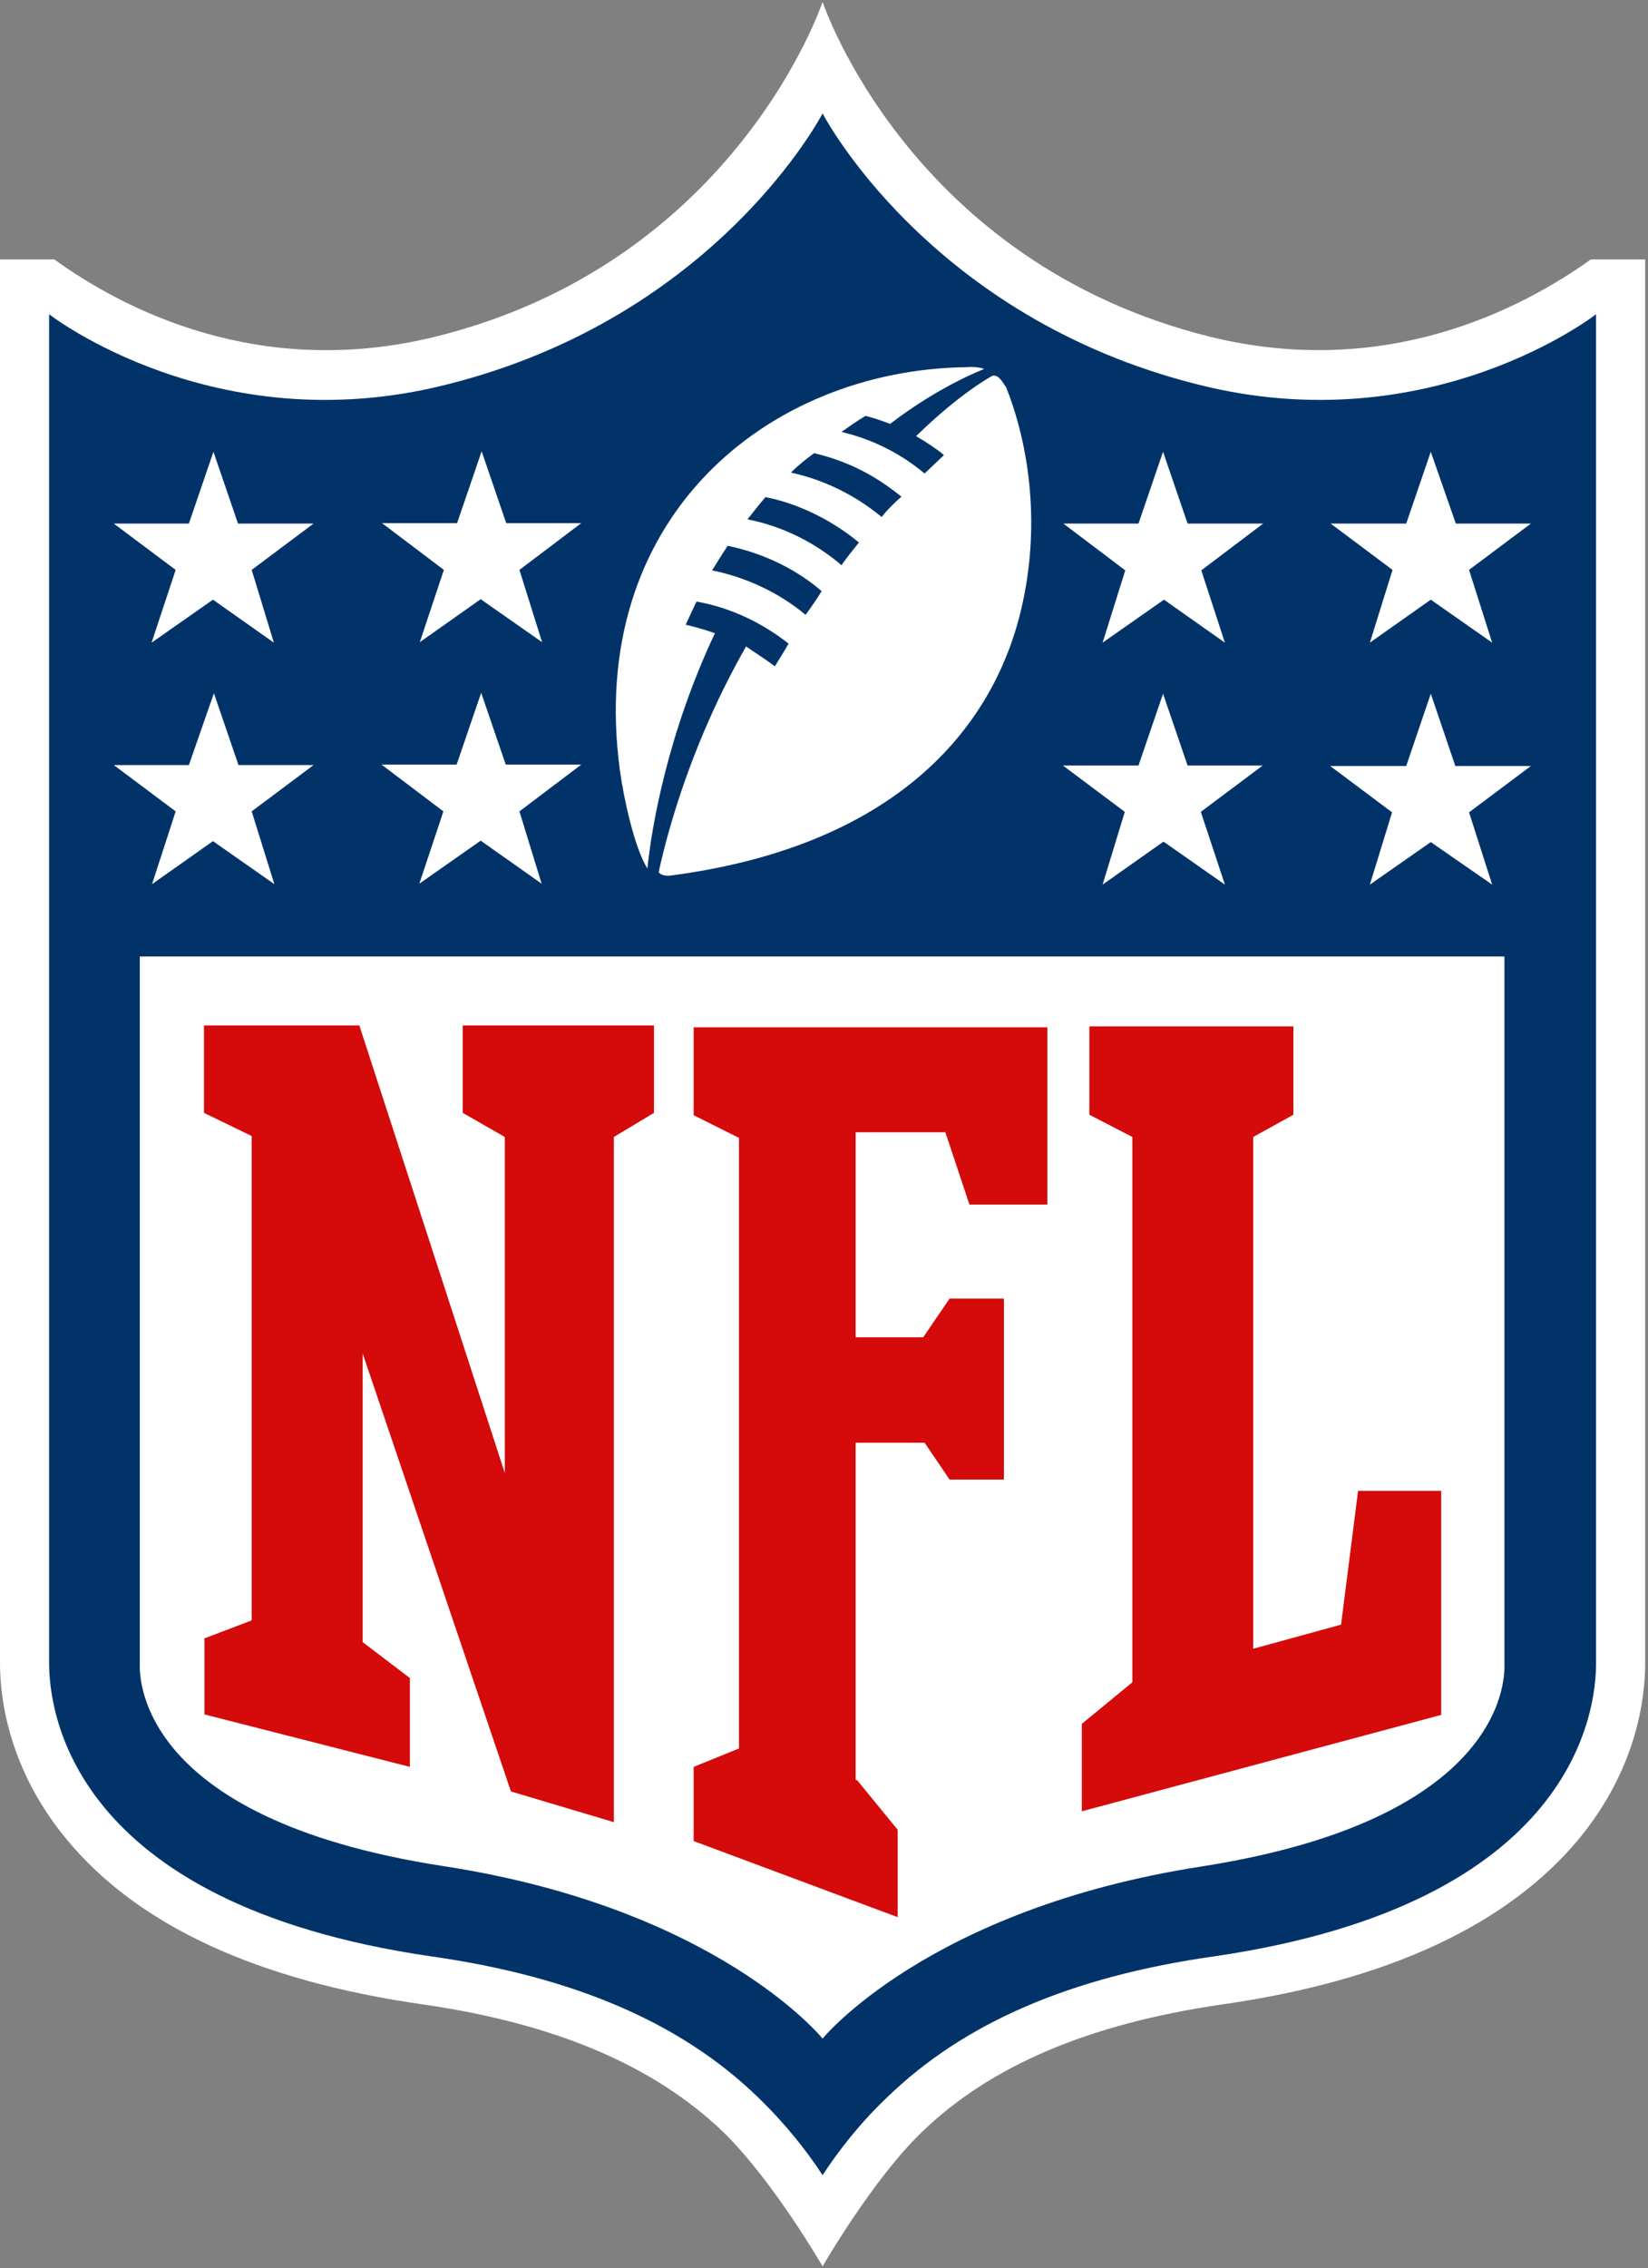
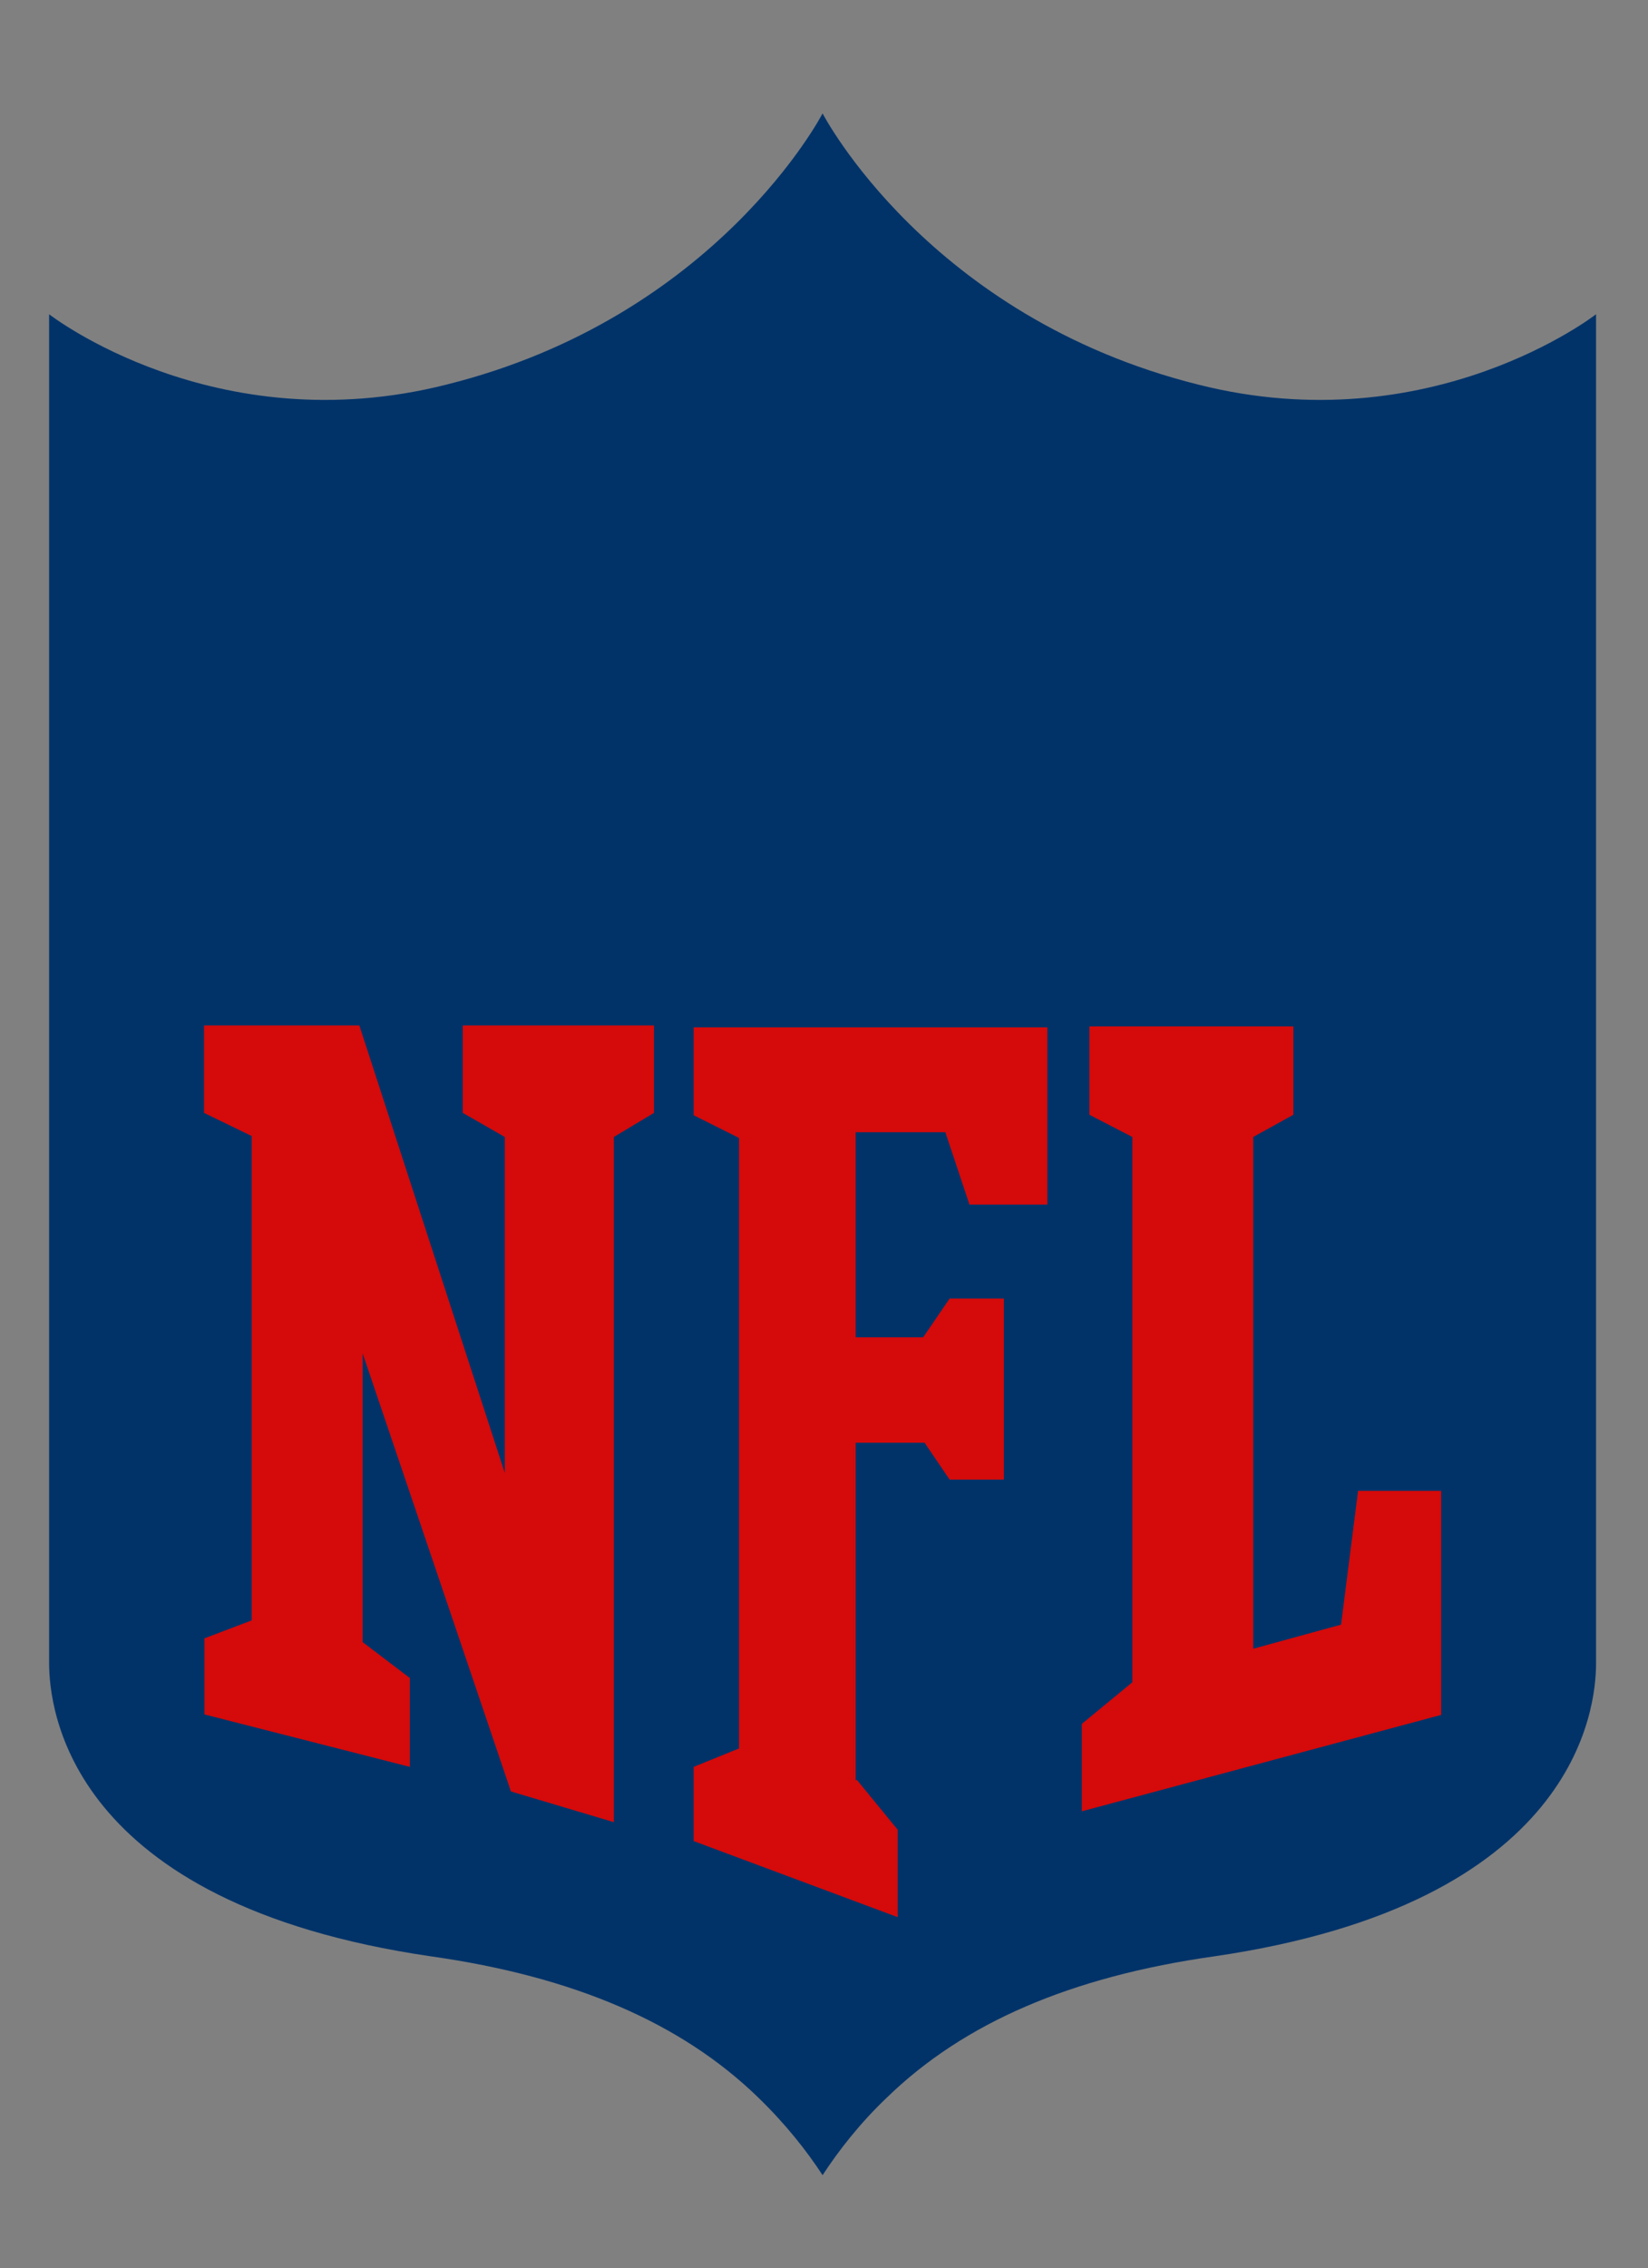
<svg xmlns="http://www.w3.org/2000/svg" version="1.2" viewBox="0 0 349 480" width="349" height="480">
  <rect x="0" y="0" width="349" height="480" fill="#808080" stroke="none" />
  <title>nfl-logo</title>
  <style>
		.s0 { fill: #ffffff } 
		.s1 { fill: #013369 } 
		.s2 { fill: #d50a0a } 
	</style>
  <g>
-     <path class="s0" d="m336.9 54.9c-15 10.7-43.6 25.4-80.5 16.4-63.9-15.8-82.2-70.9-82.2-70.9 0 0-18.3 55.2-82.2 70.9-36.9 9-65.5-5.6-80.5-16.4h-11.5v297.1c0 7.4 1.8 22.3 14 37.1 15 18.3 40.5 30.1 75.8 35.1 28.1 4.1 48.8 13 63.4 27 10.7 10.5 21 28.4 21 28.4 0 0 10.6-18.4 21-28.4 14.6-14.1 35.4-22.9 63.4-27 35.3-5 60.7-16.9 75.8-35.1 12.2-14.8 14-29.7 14-37.1v-297.1z" />
    <path class="s1" d="m338 66.5c0 0-35 27.3-84.2 14.9-57.3-14.3-79.6-57.4-79.6-57.4 0 0-22.3 43.1-79.7 57.4-49.1 12.4-84.1-14.9-84.1-14.9v285.4c0 9.7 4 50.9 80.9 62.1 30.3 4.3 53 14.1 69.2 29.8 5.8 5.6 10.3 11.3 13.7 16.5 3.4-5.2 7.9-11 13.7-16.5 16.2-15.7 38.8-25.5 69.2-29.8 76.8-11.2 80.9-52.4 80.9-62 0 0 0-285.5 0-285.5z" />
-     <path class="s0" d="m174.2 431.4c0 0 22.3-27.4 80.1-36.4 66.2-10.3 64.3-41.4 64.3-42.9v-149.7h-289v149.6c0 1.6-1.9 32.7 64.3 42.9 58 8.9 80.3 36.5 80.3 36.5z" />
    <path class="s2" d="m106.9 311.7v-71.1l-8.9-5.1v-18.5h40.5v18.5l-8.5 5.1v145l-21.8-6.5-31.4-92.7v61.1l10 7.6v18.8l-43.5-11.1v-16.1l10-3.8v-102.5l-10.1-4.9v-18.5h32.9zm74.6 65l8.6 10.5v18.5l-43.2-16.1v-15.7l9.6-3.9v-129.2l-9.6-4.8v-18.6h74.9v37.5h-16.5l-5.1-15.3h-19v43.4h14.3l5.6-8.2h11.5v38.3h-11.5l-5.3-7.8h-14.6v71.4zm47.6 6.6v-18.5l10.7-8.8v-115.4l-9.1-4.7v-18.7h43.2v18.7l-8.5 4.7v108.3l18.6-5.1 3.6-28.3h17.6v47.4c0 0-76.1 20.4-76.1 20.4z" />
-     <path class="s0" d="m37.2 171.7l-13.1-9.8h15.9l5.3-15.2 5.2 15.2h15.9l-13.1 9.8 4.8 15.4-13-9.1-12.9 9.1zm56.7 0l-13.1-9.9h15.9l5.2-15.2 5.2 15.2h16l-13.1 9.9 4.7 15.3-12.9-9.1-13 9.1zm-56.7-51.1l-13.1-9.8h15.9l5.2-15.2 5.2 15.2h16l-13.1 9.8 4.7 15.4-12.9-9.1-13 9.1zm56.8 0l-13.1-9.9h15.9l5.2-15.2 5.2 15.2h15.9l-13.1 9.9 4.8 15.3-13-9.1-12.9 9.1zm222 66.6l-13-9-12.9 9 4.7-15.3-13.1-9.8h16.1l5.2-15.3 5.2 15.3h16l-13.1 9.8zm-56.6 0l-13-9.1-12.9 9.1 4.7-15.4-13.1-9.8h16l5.2-15.2 5.2 15.2h15.9l-13.1 9.8zm56.6-51.2l-13-9.1-12.9 9.1 4.8-15.4-13.1-9.8h16l5.2-15.2 5.3 15.2h15.9l-13.1 9.8zm-56.6 0l-12.9-9.1-13 9.1 4.8-15.3-13.1-9.9h15.9l5.2-15.2 5.2 15.2h16l-13.1 9.9zm-49.2-56.5c1.4-0.2 2.1 1.4 2.9 2.5 5.6 14.3 7.1 31.7 2.8 48.4-6.6 25.5-28 48.9-74 54.9-1.1 0.1-2.2-0.2-2.4-0.8 2.1-9.6 7.3-28.1 18.5-47.7 2 1.4 4.1 2.7 6.1 4.2 0.7-1.2 1.6-2.5 2.9-4.8-5.6-4.4-12.2-7.6-19.5-8.9 0 0-1.3 2.8-2.3 4.9 0 0 2.8 0.6 6.2 1.8-10 21.2-13.4 40.9-14.3 49.8-2.8-4.5-5-14.9-5.8-20.6-7.3-53.6 31.3-84.9 73.3-85.5 2.8-0.2 3.8 0.4 3.8 0.4 0 0-9.2 3.4-19.9 11.6 0 0-2.5-1-5.2-1.7-1.7 1-3.4 2.2-5.1 3.4 5.1 1.2 11.5 3.7 17.6 8.8 1.3-1.2 2.7-2.6 4.1-3.9-1.4-1.2-3.8-2.8-5.9-4 9.5-9.3 16.2-12.8 16.2-12.8zm-39.6 50.6c1.1-1.5 2.3-3.2 3.4-5-4.7-4.1-11.6-7.9-19.9-9.6-1.2 1.8-3.3 5.2-3.3 5.2 6.9 1.4 13.9 4.5 19.8 9.4zm7.6-10.5c1.2-1.7 2.4-3.2 3.7-4.8-6.5-5.4-14-8.5-19.8-9.6-1.3 1.5-2.6 3.2-3.8 4.7 7.6 1.5 14.4 5 19.9 9.7zm8.5-10.2c1.2-1.5 2.5-2.8 4.2-4.3-4.1-3.3-9.9-7.2-18.5-9.2-1.5 1.1-3.3 2.5-4.9 4.1 6.8 1.5 13.4 4.6 19.2 9.4z" />
  </g>
</svg>